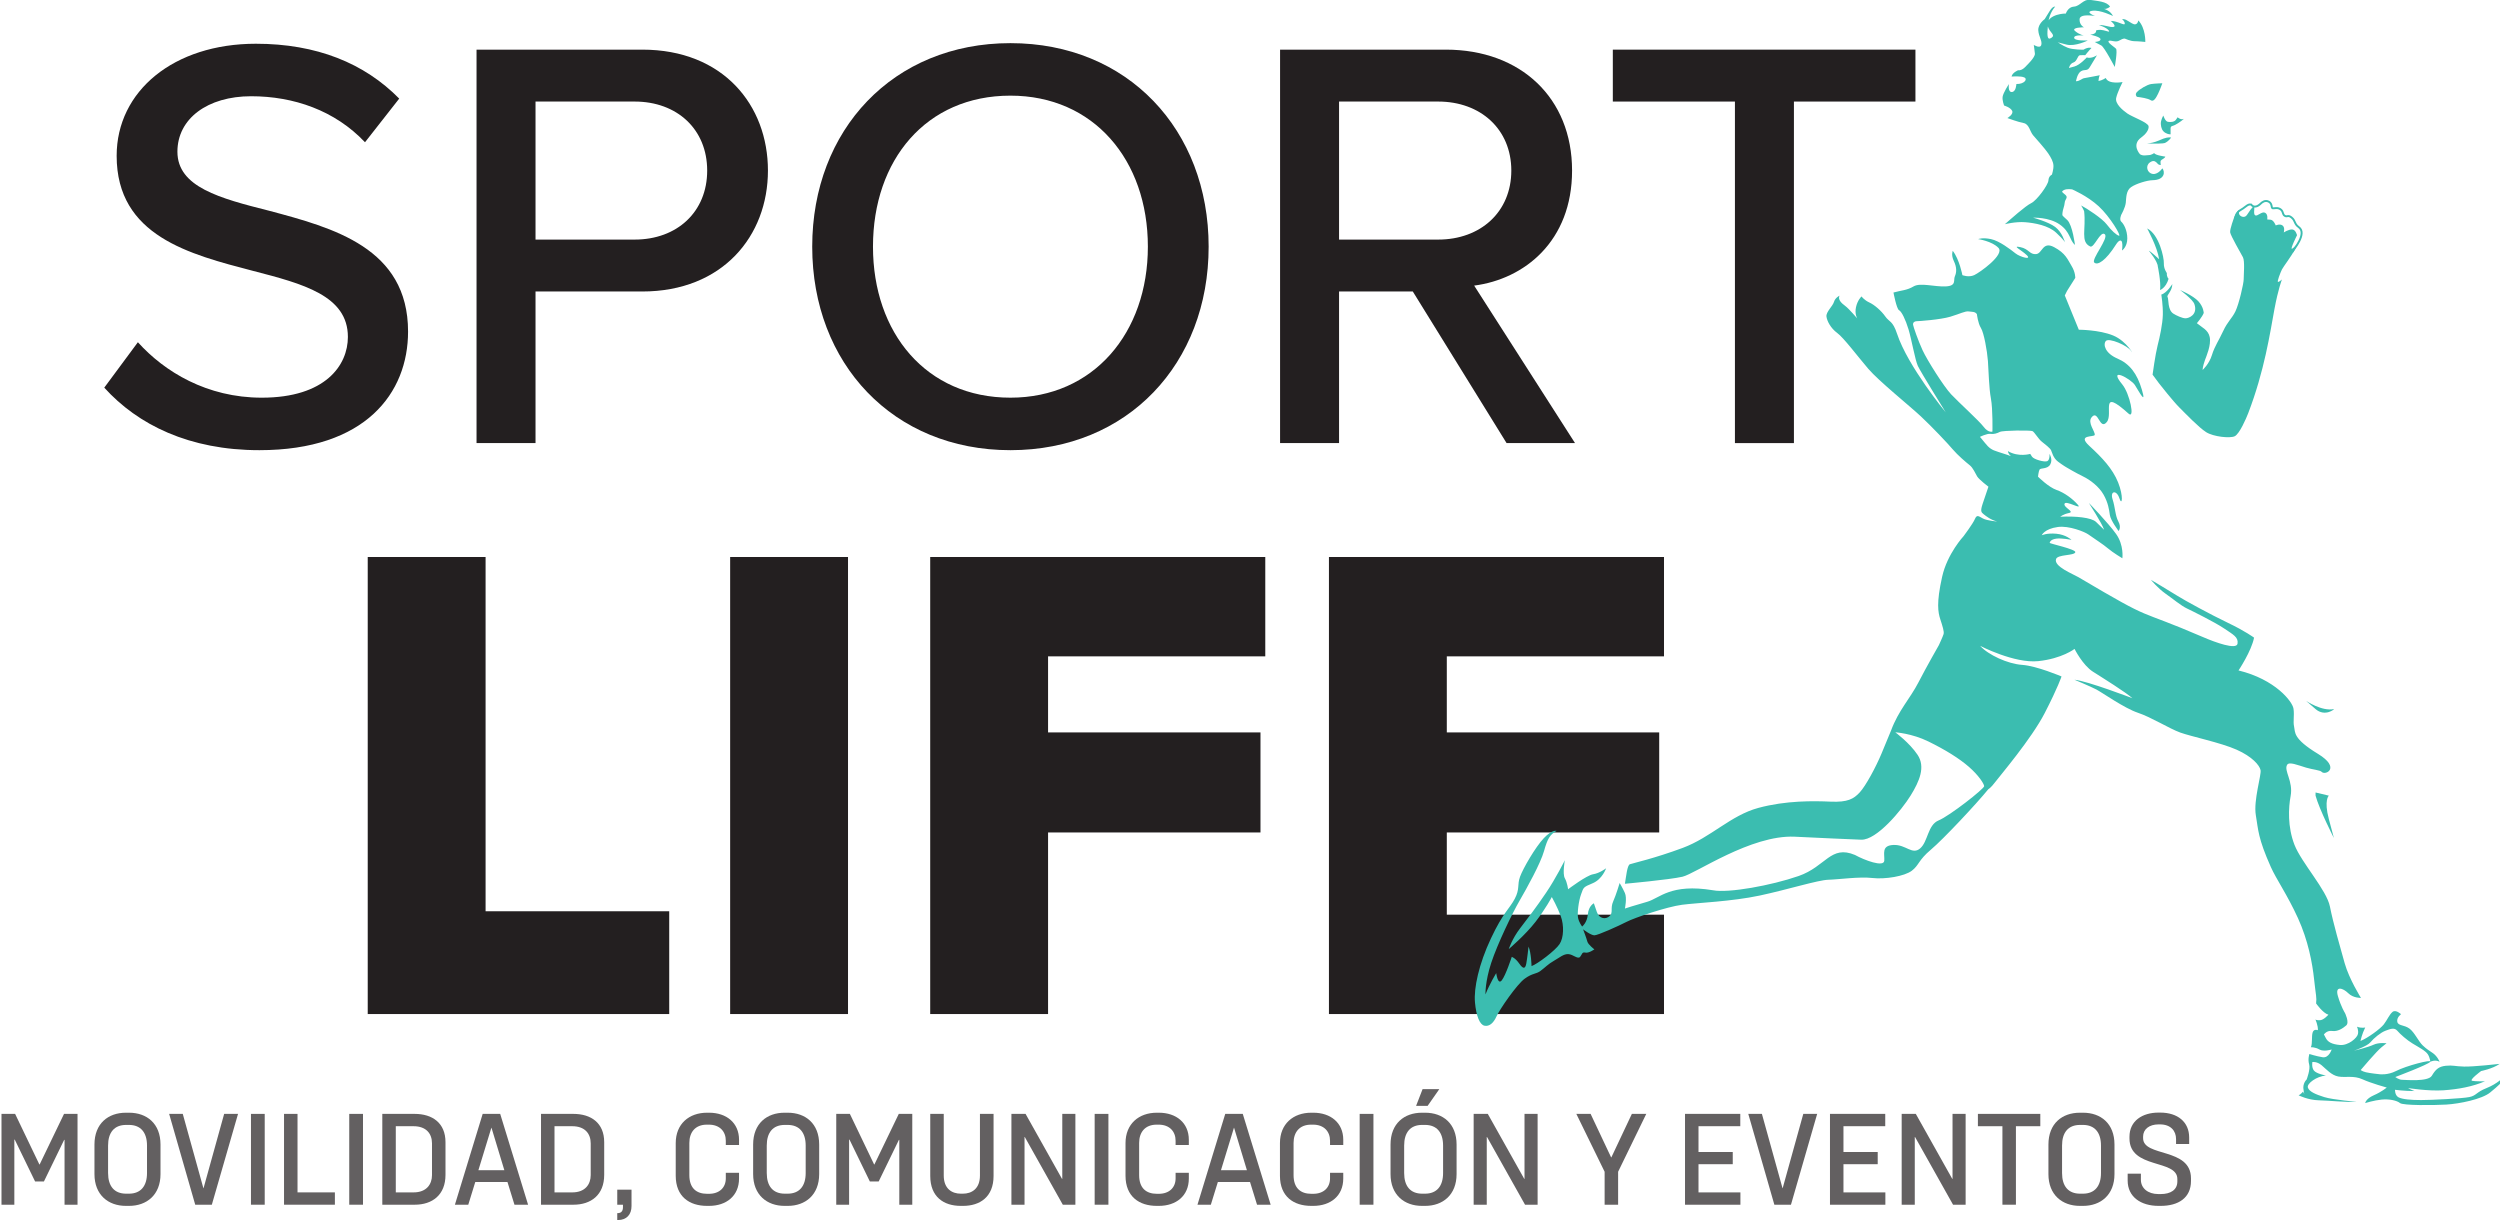
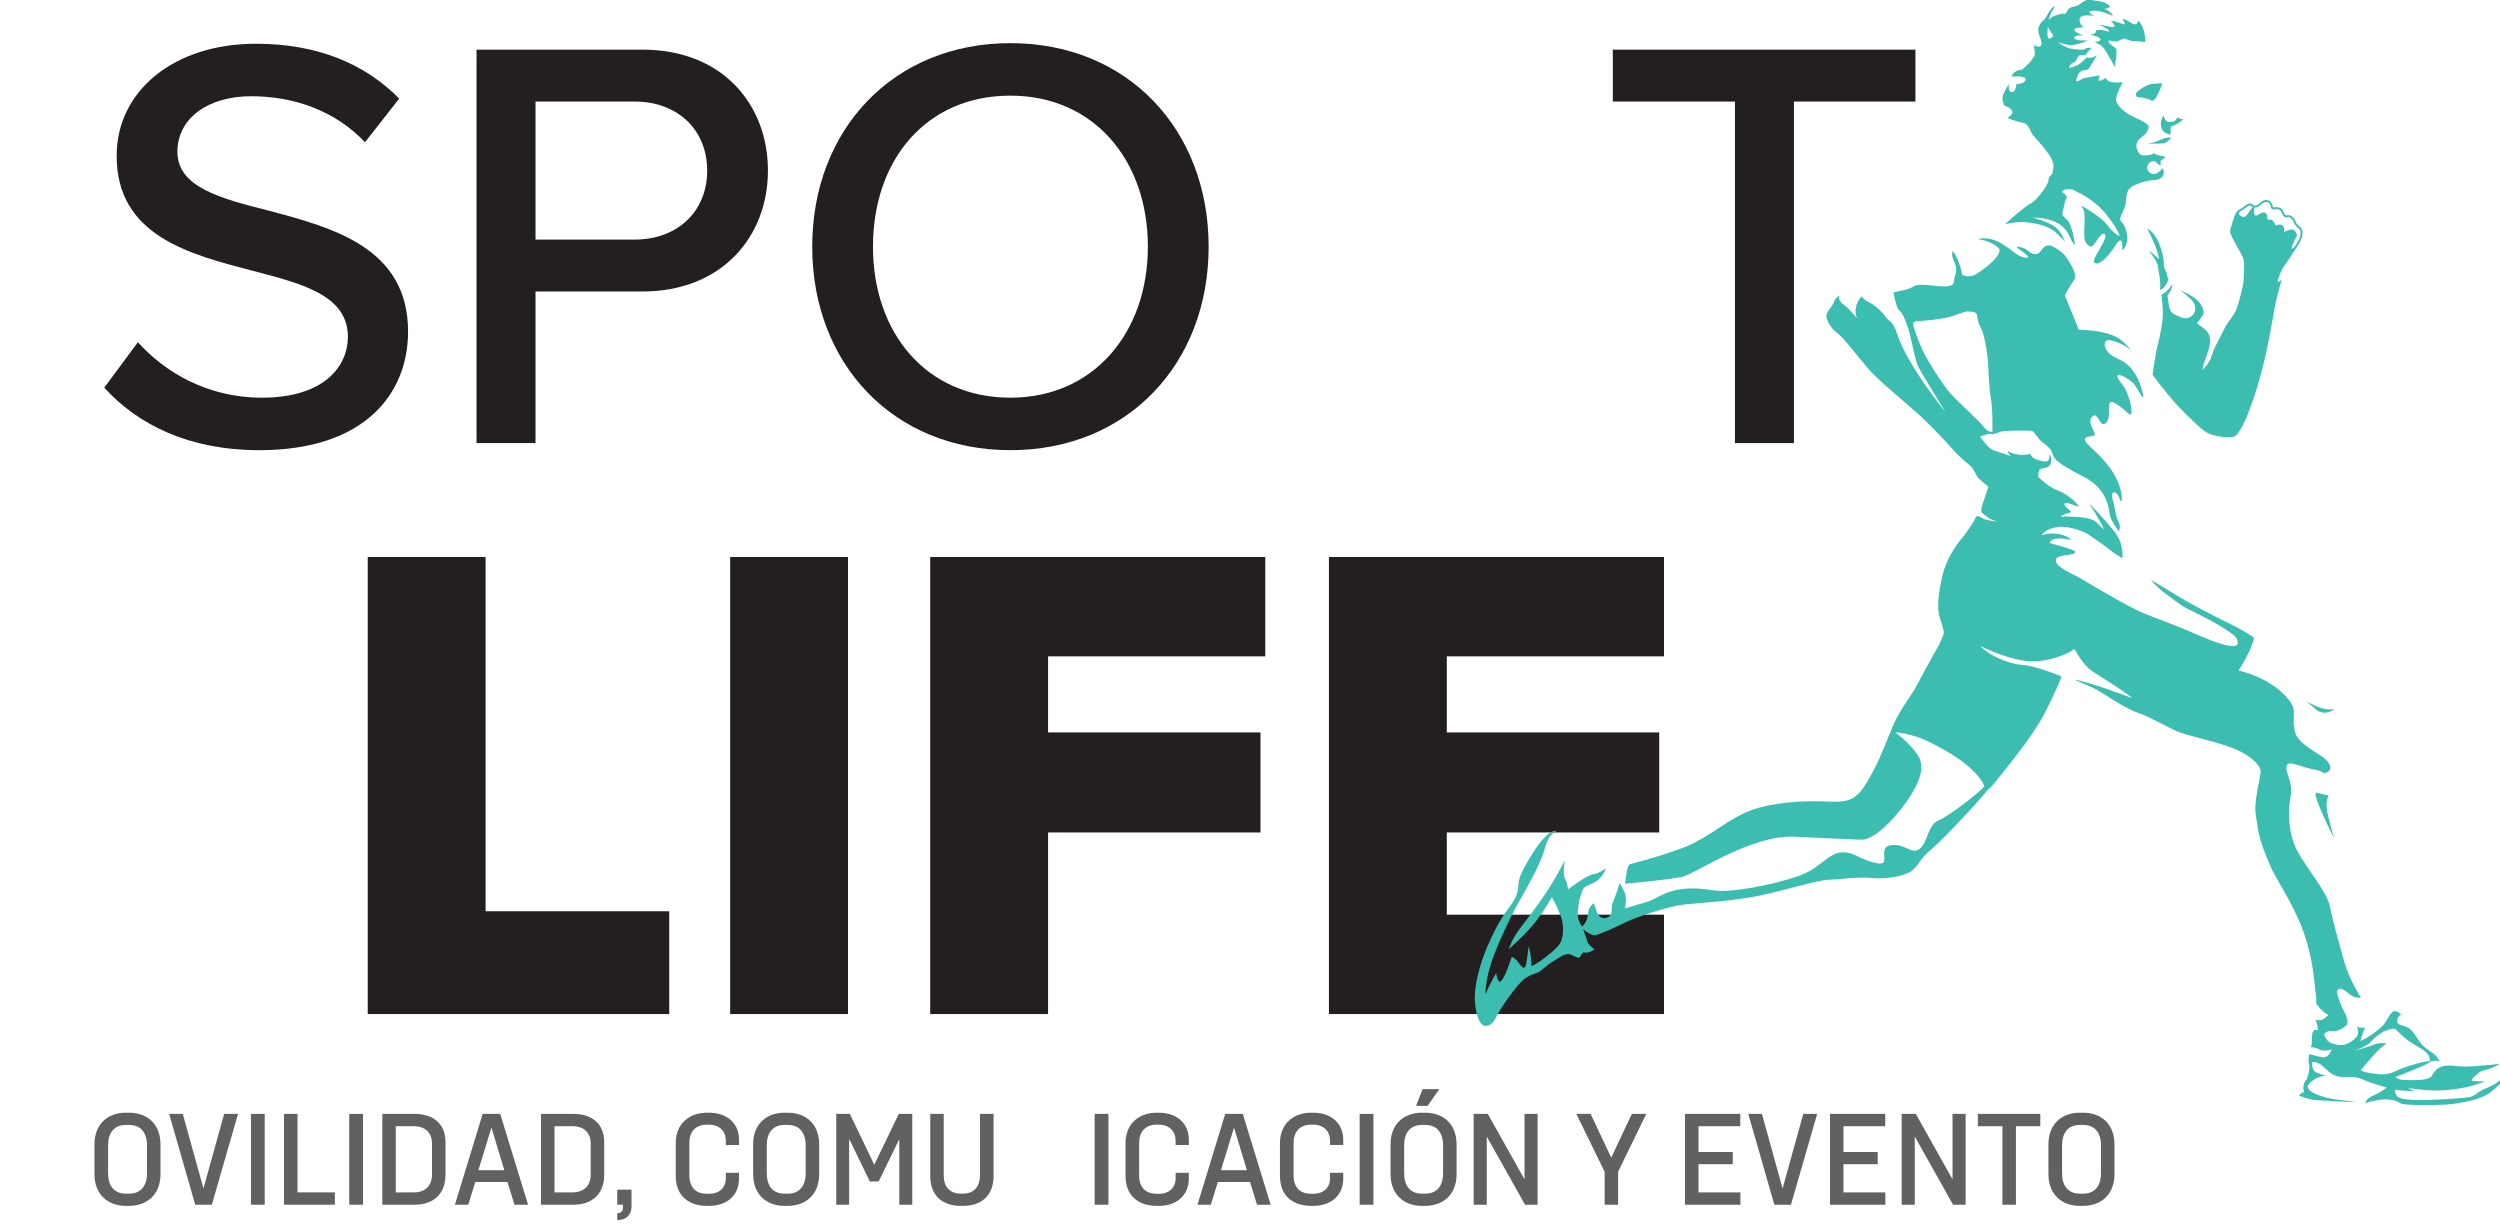
<svg xmlns="http://www.w3.org/2000/svg" version="1.1" id="svg2" xml:space="preserve" width="200" height="98" viewBox="0 0 200 98">
  <defs id="defs6">
    <clipPath clipPathUnits="userSpaceOnUse" id="clipPath18">
      <path d="M 0,595.276 H 841.89 V 0 H 0 Z" id="path16" />
    </clipPath>
  </defs>
  <g id="g10" transform="matrix(1.333,0,0,-1.333,0,793.701)">
    <g id="g12">
      <g id="g14" clip-path="url(#clipPath18)" transform="matrix(0.364,0,0,0.364,-79.966,450.301)">
        <g id="g20" transform="translate(242.421,342.266)">
          <path d="m 0,0 c 4.377,-4.863 11.38,-9.143 20.425,-9.143 10.504,0 14.2,5.349 14.2,10.018 0,6.808 -7.392,8.753 -15.659,10.893 -10.406,2.723 -22.467,5.738 -22.467,18.965 0,10.699 9.435,18.48 22.953,18.48 10.018,0 17.896,-3.21 23.634,-9.045 l -5.641,-7.197 c -4.96,5.252 -11.768,7.586 -18.771,7.586 -7.197,0 -12.157,-3.696 -12.157,-9.143 0,-5.835 7.003,-7.684 15.075,-9.726 10.601,-2.82 22.953,-6.126 22.953,-19.938 0,-10.115 -7.002,-19.549 -24.509,-19.549 -11.574,0 -20.036,4.182 -25.579,10.31 z" style="fill:#231f20;fill-opacity:1;fill-rule:nonzero;stroke:none" id="path22" />
        </g>
        <g id="g24" transform="translate(324.322,381.948)">
          <path d="M 0,0 H -16.34 V -22.759 H 0 c 7.003,0 11.963,4.572 11.963,11.379 C 11.963,-4.571 7.003,0 0,0 M -26.065,-56.313 V 8.559 h 27.33 c 13.324,0 20.715,-9.143 20.715,-19.939 0,-10.796 -7.488,-19.937 -20.715,-19.937 H -16.34 v -24.996 z" style="fill:#231f20;fill-opacity:1;fill-rule:nonzero;stroke:none" id="path26" />
        </g>
        <g id="g28" transform="translate(386.283,382.921)">
          <path d="m 0,0 c -13.908,0 -22.662,-10.602 -22.662,-24.898 0,-14.201 8.754,-24.899 22.662,-24.899 13.714,0 22.661,10.698 22.661,24.899 C 22.661,-10.602 13.714,0 0,0 m 0,8.656 c 19.354,0 32.68,-14.298 32.68,-33.554 0,-19.258 -13.326,-33.555 -32.68,-33.555 -19.354,0 -32.68,14.297 -32.68,33.555 0,19.256 13.326,33.554 32.68,33.554" style="fill:#231f20;fill-opacity:1;fill-rule:nonzero;stroke:none" id="path30" />
        </g>
        <g id="g32" transform="translate(456.806,381.948)">
-           <path d="M 0,0 H -16.34 V -22.759 H 0 c 7.002,0 12.061,4.572 12.061,11.379 C 12.061,-4.571 7.002,0 0,0 M 11.281,-56.313 -4.182,-31.317 H -16.34 v -24.996 h -9.726 V 8.559 h 27.33 c 12.353,0 20.814,-7.976 20.814,-19.939 0,-11.671 -7.879,-17.895 -16.144,-18.965 l 16.63,-25.968 z" style="fill:#231f20;fill-opacity:1;fill-rule:nonzero;stroke:none" id="path34" />
-         </g>
+           </g>
        <g id="g36" transform="translate(505.736,325.634)">
          <path d="m 0,0 v 56.313 h -20.133 v 8.559 H 29.762 V 56.313 H 9.727 V 0 Z" style="fill:#231f20;fill-opacity:1;fill-rule:nonzero;stroke:none" id="path38" />
        </g>
        <g id="g40" transform="translate(280.316,231.499)">
          <path d="M 0,0 V 75.356 H 19.432 V 16.947 H 49.71 V 0 Z" style="fill:#231f20;fill-opacity:1;fill-rule:nonzero;stroke:none" id="path42" />
        </g>
        <path d="m 340.072,306.855 h 19.432 v -75.356 h -19.432 z" style="fill:#231f20;fill-opacity:1;fill-rule:nonzero;stroke:none" id="path44" />
        <g id="g46" transform="translate(373.056,231.499)">
          <path d="M 0,0 V 75.356 H 55.246 V 58.975 H 19.432 V 46.434 H 54.455 V 29.939 H 19.432 V 0 Z" style="fill:#231f20;fill-opacity:1;fill-rule:nonzero;stroke:none" id="path48" />
        </g>
        <g id="g50" transform="translate(438.798,231.499)">
          <path d="M 0,0 V 75.356 H 55.244 V 58.975 H 19.432 V 46.434 H 54.453 V 29.939 H 19.432 V 16.383 H 55.244 V 0 Z" style="fill:#231f20;fill-opacity:1;fill-rule:nonzero;stroke:none" id="path52" />
        </g>
        <g id="g54" transform="translate(222.179,215.038)">
-           <path d="M 0,0 4.001,-8.344 H 4.043 L 8.065,0 H 10.29 V -14.975 H 8.15 V -4.279 H 8.087 L 4.749,-11.146 H 3.295 l -3.359,6.91 H -0.128 V -14.975 H -2.246 V 0 Z" style="fill:#636061;fill-opacity:1;fill-rule:nonzero;stroke:none" id="path56" />
-         </g>
+           </g>
        <g id="g58" transform="translate(243.925,205.282)">
          <path d="m 0,0 v 4.535 c 0,2.141 -1.027,3.402 -2.974,3.402 h -0.47 c -1.969,0 -2.974,-1.261 -2.974,-3.402 V 0 c 0,-2.139 1.005,-3.4 2.974,-3.4 h 0.47 C -1.027,-3.4 0,-2.139 0,0 m -8.664,-0.17 v 4.877 c 0,3.465 2.268,5.242 5.177,5.242 h 0.535 c 2.909,0 5.177,-1.777 5.177,-5.242 V -0.17 c 0,-3.445 -2.289,-5.242 -5.177,-5.242 h -0.535 c -2.888,0 -5.177,1.797 -5.177,5.242" style="fill:#636061;fill-opacity:1;fill-rule:nonzero;stroke:none" id="path60" />
        </g>
        <g id="g62" transform="translate(249.821,215.038)">
          <path d="M 0,0 3.401,-12.258 H 3.423 L 6.824,0 H 9.113 L 4.792,-14.975 H 2.054 L -2.246,0 Z" style="fill:#636061;fill-opacity:1;fill-rule:nonzero;stroke:none" id="path64" />
        </g>
        <path d="m 263.332,200.063 h -2.268 v 14.975 h 2.268 z" style="fill:#636061;fill-opacity:1;fill-rule:nonzero;stroke:none" id="path66" />
        <g id="g68" transform="translate(268.741,215.038)">
          <path d="m 0,0 v -12.943 h 6.161 v -2.032 H -2.225 V 0 Z" style="fill:#636061;fill-opacity:1;fill-rule:nonzero;stroke:none" id="path70" />
        </g>
        <path d="m 279.537,200.063 h -2.268 v 14.975 h 2.268 z" style="fill:#636061;fill-opacity:1;fill-rule:nonzero;stroke:none" id="path72" />
        <g id="g74" transform="translate(290.913,204.94)">
          <path d="m 0,0 v 5.242 c 0,1.604 -0.963,2.822 -3.038,2.822 h -2.931 v -10.91 h 2.931 C -0.898,-2.846 0,-1.498 0,0 m -2.866,10.098 c 2.93,0 5.091,-1.498 5.091,-4.664 V 0.043 c 0,-3.316 -2.182,-4.92 -5.07,-4.92 h -5.348 v 14.975 z" style="fill:#636061;fill-opacity:1;fill-rule:nonzero;stroke:none" id="path76" />
        </g>
        <g id="g78" transform="translate(300.723,212.749)">
          <path d="M 0,0 H -0.021 L -2.16,-6.996 H 2.118 Z M 1.434,2.289 6.033,-12.686 H 3.787 l -1.155,3.745 h -5.306 l -1.155,-3.745 h -2.203 l 4.578,14.975 z" style="fill:#636061;fill-opacity:1;fill-rule:nonzero;stroke:none" id="path80" />
        </g>
        <g id="g82" transform="translate(317.08,204.94)">
          <path d="m 0,0 v 5.242 c 0,1.604 -0.963,2.822 -3.038,2.822 h -2.931 v -10.91 h 2.931 C -0.898,-2.846 0,-1.498 0,0 m -2.866,10.098 c 2.93,0 5.091,-1.498 5.091,-4.664 V 0.043 c 0,-3.316 -2.182,-4.92 -5.07,-4.92 h -5.348 v 14.975 z" style="fill:#636061;fill-opacity:1;fill-rule:nonzero;stroke:none" id="path84" />
        </g>
        <g id="g86" transform="translate(321.521,198.673)">
          <path d="m 0,0 c 0.663,0 0.877,0.428 0.877,0.984 v 0.407 h -0.941 v 2.48 H 2.289 V 1.176 c 0,-1.412 -0.813,-2.311 -2.225,-2.311 H -0.064 V 0 Z" style="fill:#636061;fill-opacity:1;fill-rule:nonzero;stroke:none" id="path88" />
        </g>
        <g id="g90" transform="translate(331.098,204.833)">
          <path d="m 0,0 v 5.391 c 0,3.168 2.203,5.007 5.155,5.007 h 0.343 c 2.845,0 4.941,-1.648 4.941,-4.472 V 5.07 H 8.257 V 5.777 C 8.257,7.295 7.273,8.43 5.455,8.43 H 5.134 C 3.229,8.43 2.246,7.189 2.246,5.412 V 0.107 c 0,-2.117 1.134,-3.08 2.931,-3.08 h 0.3 c 1.732,0 2.78,1.028 2.78,2.545 v 0.92 h 2.182 v -0.941 c 0,-2.887 -2.118,-4.514 -4.941,-4.514 H 5.155 C 2.268,-4.963 0,-3.443 0,0" style="fill:#636061;fill-opacity:1;fill-rule:nonzero;stroke:none" id="path92" />
        </g>
        <g id="g94" transform="translate(352.525,205.282)">
          <path d="m 0,0 v 4.535 c 0,2.141 -1.027,3.402 -2.974,3.402 h -0.47 c -1.969,0 -2.974,-1.261 -2.974,-3.402 V 0 c 0,-2.139 1.005,-3.4 2.974,-3.4 h 0.47 C -1.027,-3.4 0,-2.139 0,0 m -8.664,-0.17 v 4.877 c 0,3.465 2.268,5.242 5.177,5.242 h 0.535 c 2.909,0 5.177,-1.777 5.177,-5.242 V -0.17 c 0,-3.445 -2.289,-5.242 -5.177,-5.242 h -0.535 c -2.888,0 -5.177,1.797 -5.177,5.242" style="fill:#636061;fill-opacity:1;fill-rule:nonzero;stroke:none" id="path96" />
        </g>
        <g id="g98" transform="translate(359.81,215.038)">
          <path d="M 0,0 4.001,-8.344 H 4.043 L 8.065,0 H 10.29 V -14.975 H 8.15 V -4.279 H 8.087 L 4.749,-11.146 H 3.295 l -3.359,6.91 H -0.128 V -14.975 H -2.246 V 0 Z" style="fill:#636061;fill-opacity:1;fill-rule:nonzero;stroke:none" id="path100" />
        </g>
        <g id="g102" transform="translate(373.063,204.811)">
          <path d="M 0,0 V 10.227 H 2.225 V 0.064 c 0,-2.181 1.347,-2.994 2.824,-2.994 h 0.32 c 1.477,0 2.824,0.813 2.824,2.994 v 10.163 h 2.246 V 0 c 0,-3.486 -2.267,-4.941 -5.027,-4.941 H 5.027 C 2.225,-4.941 0,-3.465 0,0" style="fill:#636061;fill-opacity:1;fill-rule:nonzero;stroke:none" id="path104" />
        </g>
        <g id="g106" transform="translate(388.778,215.038)">
-           <path d="M 0,0 6.011,-10.719 H 6.054 V 0 H 8.215 V -14.975 H 6.14 L -0.129,-3.809 H -0.171 V -14.975 H -2.332 V 0 Z" style="fill:#636061;fill-opacity:1;fill-rule:nonzero;stroke:none" id="path108" />
-         </g>
+           </g>
        <path d="m 402.438,200.063 h -2.268 v 14.975 h 2.268 z" style="fill:#636061;fill-opacity:1;fill-rule:nonzero;stroke:none" id="path110" />
        <g id="g112" transform="translate(405.258,204.833)">
          <path d="m 0,0 v 5.391 c 0,3.168 2.203,5.007 5.155,5.007 h 0.343 c 2.845,0 4.941,-1.648 4.941,-4.472 V 5.07 H 8.257 V 5.777 C 8.257,7.295 7.273,8.43 5.455,8.43 H 5.134 C 3.229,8.43 2.246,7.189 2.246,5.412 V 0.107 c 0,-2.117 1.134,-3.08 2.931,-3.08 h 0.3 c 1.732,0 2.78,1.028 2.78,2.545 v 0.92 h 2.182 v -0.941 c 0,-2.887 -2.118,-4.514 -4.941,-4.514 H 5.155 C 2.268,-4.963 0,-3.443 0,0" style="fill:#636061;fill-opacity:1;fill-rule:nonzero;stroke:none" id="path114" />
        </g>
        <g id="g116" transform="translate(423.156,212.749)">
          <path d="M 0,0 H -0.021 L -2.16,-6.996 H 2.117 Z M 1.434,2.289 6.033,-12.686 H 3.787 l -1.156,3.745 h -5.305 l -1.156,-3.745 h -2.203 l 4.578,14.975 z" style="fill:#636061;fill-opacity:1;fill-rule:nonzero;stroke:none" id="path118" />
        </g>
        <g id="g120" transform="translate(430.72,204.833)">
          <path d="m 0,0 v 5.391 c 0,3.168 2.203,5.007 5.156,5.007 h 0.342 c 2.846,0 4.941,-1.648 4.941,-4.472 V 5.07 H 8.258 V 5.777 C 8.258,7.295 7.273,8.43 5.455,8.43 H 5.135 C 3.23,8.43 2.246,7.189 2.246,5.412 V 0.107 c 0,-2.117 1.133,-3.08 2.93,-3.08 h 0.301 c 1.732,0 2.781,1.028 2.781,2.545 v 0.92 h 2.181 v -0.941 c 0,-2.887 -2.117,-4.514 -4.941,-4.514 H 5.156 C 2.268,-4.963 0,-3.443 0,0" style="fill:#636061;fill-opacity:1;fill-rule:nonzero;stroke:none" id="path122" />
        </g>
        <path d="m 446.134,200.063 h -2.27 v 14.975 h 2.27 z" style="fill:#636061;fill-opacity:1;fill-rule:nonzero;stroke:none" id="path124" />
        <g id="g126" transform="translate(456.998,219.124)">
          <path d="M 0,0 -1.926,-2.76 H -3.83 L -2.76,0 Z m 0.619,-13.842 v 4.535 c 0,2.141 -1.025,3.403 -2.973,3.403 h -0.47 c -1.969,0 -2.975,-1.262 -2.975,-3.403 v -4.535 c 0,-2.138 1.006,-3.4 2.975,-3.4 h 0.47 c 1.948,0 2.973,1.262 2.973,3.4 m -8.664,-0.17 v 4.877 c 0,3.465 2.268,5.242 5.178,5.242 h 0.535 c 2.908,0 5.176,-1.777 5.176,-5.242 v -4.877 c 0,-3.445 -2.289,-5.242 -5.176,-5.242 h -0.535 c -2.889,0 -5.178,1.797 -5.178,5.242" style="fill:#636061;fill-opacity:1;fill-rule:nonzero;stroke:none" id="path128" />
        </g>
        <g id="g130" transform="translate(464.988,215.038)">
          <path d="M 0,0 6.012,-10.719 H 6.055 V 0 h 2.16 V -14.975 H 6.141 L -0.127,-3.809 H -0.17 V -14.975 H -2.33 V 0 Z" style="fill:#636061;fill-opacity:1;fill-rule:nonzero;stroke:none" id="path132" />
        </g>
        <g id="g134" transform="translate(479.587,215.038)">
          <path d="m 0,0 h 2.354 l 3.38,-7.166 H 5.777 L 9.156,0 h 2.375 L 6.889,-9.541 v -5.434 H 4.664 v 5.434 z" style="fill:#636061;fill-opacity:1;fill-rule:nonzero;stroke:none" id="path136" />
        </g>
        <g id="g138" transform="translate(506.619,215.038)">
          <path d="m 0,0 v -2.033 h -6.889 v -4.256 h 5.647 v -2.012 h -5.647 v -4.642 h 6.91 v -2.032 H -9.113 V 0 Z" style="fill:#636061;fill-opacity:1;fill-rule:nonzero;stroke:none" id="path140" />
        </g>
        <g id="g142" transform="translate(510.183,215.038)">
          <path d="M 0,0 3.4,-12.258 H 3.422 L 6.824,0 H 9.113 L 4.791,-14.975 H 2.053 L -2.246,0 Z" style="fill:#636061;fill-opacity:1;fill-rule:nonzero;stroke:none" id="path144" />
        </g>
        <g id="g146" transform="translate(530.519,215.038)">
          <path d="m 0,0 v -2.033 h -6.889 v -4.256 h 5.647 v -2.012 h -5.647 v -4.642 h 6.91 v -2.032 H -9.113 V 0 Z" style="fill:#636061;fill-opacity:1;fill-rule:nonzero;stroke:none" id="path148" />
        </g>
        <g id="g150" transform="translate(535.558,215.038)">
          <path d="M 0,0 6.012,-10.719 H 6.055 V 0 h 2.16 V -14.975 H 6.141 L -0.127,-3.809 H -0.17 V -14.975 H -2.33 V 0 Z" style="fill:#636061;fill-opacity:1;fill-rule:nonzero;stroke:none" id="path152" />
        </g>
        <g id="g154" transform="translate(545.796,213.005)">
          <path d="M 0,0 V 2.033 H 10.289 V 0 H 6.268 V -12.941 H 4.043 V 0 Z" style="fill:#636061;fill-opacity:1;fill-rule:nonzero;stroke:none" id="path156" />
        </g>
        <g id="g158" transform="translate(566.089,205.282)">
          <path d="m 0,0 v 4.535 c 0,2.141 -1.025,3.402 -2.973,3.402 h -0.47 c -1.969,0 -2.975,-1.261 -2.975,-3.402 V 0 c 0,-2.139 1.006,-3.4 2.975,-3.4 h 0.47 C -1.025,-3.4 0,-2.139 0,0 m -8.664,-0.17 v 4.877 c 0,3.465 2.268,5.242 5.178,5.242 h 0.535 c 2.908,0 5.176,-1.777 5.176,-5.242 V -0.17 c 0,-3.445 -2.289,-5.242 -5.176,-5.242 h -0.535 c -2.889,0 -5.178,1.797 -5.178,5.242" style="fill:#636061;fill-opacity:1;fill-rule:nonzero;stroke:none" id="path160" />
        </g>
        <g id="g162" transform="translate(570.488,204.042)">
-           <path d="M 0,0 V 1.135 H 2.182 V 0.129 c 0,-1.369 1.134,-2.354 2.888,-2.354 h 0.364 c 1.668,0 2.759,0.705 2.759,2.075 v 0.406 c 0,3.316 -7.894,1.584 -7.894,6.697 V 7.23 c 0,2.61 2.119,3.979 4.793,3.979 h 0.277 c 2.867,0 4.772,-1.539 4.772,-4.107 V 6.033 H 7.979 v 0.813 c 0,1.347 -0.877,2.418 -2.653,2.418 H 5.092 C 3.551,9.264 2.545,8.451 2.545,7.252 V 6.996 c 0,-3.166 7.894,-1.498 7.894,-6.633 v -0.427 c 0,-2.803 -2.095,-4.108 -4.984,-4.108 H 5.092 C 2.16,-4.172 0,-2.674 0,0" style="fill:#636061;fill-opacity:1;fill-rule:nonzero;stroke:none" id="path164" />
-         </g>
+           </g>
        <g id="g166" transform="translate(574.306,382.158)">
          <path d="m 0,0 c -0.495,0.33 -1.625,0.483 -2.285,0.566 0,0 -0.413,0.352 0,0.8 0.413,0.448 1.665,1.208 2.325,1.309 0.606,0.093 1.858,0.132 1.858,0.132 0,0 -0.411,-1.149 -0.7,-1.727 C 0.909,0.502 0.495,-0.33 0,0" style="fill:#3bbdb0;fill-opacity:1;fill-rule:nonzero;stroke:none" id="path168" />
        </g>
        <g id="g170" transform="translate(578.295,378.091)">
          <path d="m 0,0 c -0.455,-0.212 -0.729,-0.144 -0.729,-0.598 v -0.949 c 0,0 -0.371,-0.041 -0.867,0.248 -0.495,0.289 -0.701,0.784 -0.743,1.445 -0.041,0.66 0.413,1.403 0.413,1.403 0,0 0.289,-0.949 0.743,-1.032 0.454,-0.082 1.039,-0.029 1.298,0.293 0.184,0.228 0.311,0.454 0.311,0.454 0,0 0.516,-0.463 0.948,-0.273 C 1.714,1.141 0.61,0.285 0,0" style="fill:#3bbdb0;fill-opacity:1;fill-rule:nonzero;stroke:none" id="path172" />
        </g>
        <g id="g174" transform="translate(571.582,391.9)">
          <path d="m 0,0 c -0.619,0 -1.527,0.413 -1.527,0.413 0,0 -0.247,0.124 -0.909,-0.289 -0.66,-0.413 -1.444,0.124 -1.774,-0.083 -0.33,-0.206 0.9,-0.983 1.189,-1.272 0.289,-0.29 -0.202,-3.024 -0.202,-3.024 0,0 -1.73,3.305 -2.225,3.553 -0.496,0.248 -1.073,0.578 -1.073,0.578 0,0 0.99,0.041 0.949,0.454 -0.041,0.413 -1.693,0.743 -1.693,0.743 1.156,0.124 0.95,0.684 0.95,0.684 0.99,0.436 2.517,-0.56 2.105,0 -0.413,0.559 -1.61,0.885 -1.61,0.885 0.949,0.082 1.816,-0.413 2.394,-0.289 0.578,0.124 -0.454,0.99 -0.454,0.99 1.155,0 2.312,-0.866 2.312,-0.454 0,0.413 -0.454,0.743 -0.454,0.743 0.578,0.042 0.743,-0.165 1.651,-0.701 C 0.537,2.394 0.66,3.426 0.66,3.426 1.898,2.146 1.816,-0.124 1.816,-0.124 1.816,-0.124 0.619,0 0,0" style="fill:#3bbdb0;fill-opacity:1;fill-rule:nonzero;stroke:none" id="path176" />
        </g>
        <g id="g178" transform="translate(541.38,333.68)">
          <path d="m 0,0 c -1.238,1.321 -3.963,5.655 -4.706,7.265 -0.742,1.61 -1.527,3.88 -1.568,4.21 -0.041,0.33 0.207,0.578 0.578,0.578 0.371,0 3.921,0.248 5.572,0.743 1.651,0.496 2.436,0.949 3.014,0.867 0.578,-0.083 1.073,0 1.362,-0.455 0,0 0.165,-1.485 0.66,-2.27 C 5.407,10.154 5.944,7.182 6.068,5.49 6.191,3.797 6.233,1.073 6.563,-0.702 6.894,-2.477 6.811,-6.15 6.811,-6.15 c 0,0 -0.661,-0.248 -1.445,0.784 C 4.582,-4.334 1.238,-1.321 0,0 m -78.511,-100.223 c 0.207,-2.27 0.784,-3.715 1.569,-3.88 0.785,-0.166 1.486,0.413 1.981,1.527 0.496,1.115 3.344,5.284 4.665,6.233 1.32,0.949 1.817,0.702 2.601,1.28 0.784,0.578 1.238,1.115 2.187,1.651 0.949,0.537 1.61,1.156 2.394,1.114 0.785,-0.041 1.569,-0.908 1.94,-0.454 0.371,0.454 0.289,0.826 0.867,0.702 0.578,-0.124 1.486,0.536 1.486,0.536 0,0 -1.032,0.785 -1.156,1.281 -0.124,0.495 -0.702,2.022 -0.702,2.022 0,0 1.281,-0.991 1.858,-0.991 0.578,0 4.046,1.569 5.325,2.229 1.279,0.66 6.604,2.477 9.122,2.807 2.519,0.33 8.215,0.537 12.838,1.527 4.623,0.992 9.617,2.56 11.309,2.601 1.694,0.041 5.078,0.537 7.224,0.289 2.147,-0.248 5.325,0.289 6.523,1.197 1.197,0.908 1.073,1.734 3.136,3.467 2.065,1.734 7.472,7.513 9.494,9.989 0,0 0.371,0.165 1.115,1.157 0.743,0.99 5.985,7.14 8.173,11.392 2.188,4.252 2.765,6.026 2.765,6.026 0,0 -4.086,1.743 -6.48,1.908 -2.394,0.165 -5.614,1.651 -6.935,3.137 0,0 5.655,-2.93 9.577,-2.518 3.921,0.413 5.985,2.015 5.985,2.015 0,0 1.341,-2.683 3.034,-3.756 1.692,-1.074 5.467,-3.423 6.499,-4.372 0,0 -7.4,2.839 -9.546,3.045 0,0 2.655,-1.11 3.604,-1.605 0.95,-0.495 4.623,-3.096 6.852,-3.839 2.229,-0.743 5.16,-2.6 6.977,-3.261 1.816,-0.66 6.688,-1.666 9.289,-2.822 2.6,-1.155 3.795,-2.585 3.961,-3.369 0.165,-0.784 -1.192,-5.009 -0.779,-7.444 0.413,-2.435 0.338,-3.75 2.471,-8.531 0.919,-2.059 2.699,-4.545 4.472,-8.429 1.674,-3.669 2.375,-7.386 2.663,-10.111 0.289,-2.723 0.454,-2.93 0.331,-3.962 0,0 1.12,-1.604 2.028,-1.852 0,0 -0.743,-0.866 -1.362,-0.908 -0.619,-0.041 -0.784,0.124 -0.784,0.124 0,0 0.454,-0.991 0.412,-1.775 0,0 -0.66,0.289 -0.867,-0.372 -0.207,-0.66 0,-1.816 -0.289,-2.435 0,0 0.703,0.042 1.404,-0.371 0.702,-0.414 2.022,0 2.022,0 0,0 -0.454,-1.445 -1.485,-1.28 -1.032,0.165 -2.189,0.536 -2.189,0.536 0,0 -0.289,-0.867 -0.041,-1.692 0.248,-0.825 -0.413,-2.518 -0.413,-2.518 0,0 -0.742,-0.661 -0.495,-1.775 0.248,-1.114 -0.082,-0.206 -0.082,-0.206 0,0 -0.413,-0.495 -0.743,-0.619 0,0 1.527,-0.784 3.344,-0.826 1.815,-0.041 4.21,-0.33 6.232,-0.247 0,0 -3.921,0.33 -5.366,0.784 -1.444,0.454 -2.477,0.908 -2.683,1.568 -0.207,0.66 1.445,1.858 2.972,1.982 0,0 -1.568,0.289 -1.981,0.825 -0.414,0.537 -0.248,1.404 -0.248,1.404 0,0 0.743,0.123 1.527,-0.537 0.785,-0.66 1.61,-1.651 2.765,-1.857 1.157,-0.206 2.519,0.206 3.963,-0.455 1.446,-0.66 4.004,-1.362 4.004,-1.362 0,0 -0.825,-0.701 -2.146,-1.279 -1.321,-0.578 -1.404,-1.279 -1.404,-1.279 0,0 1.446,0.453 2.725,0.577 1.279,0.124 2.518,-0.165 3.014,-0.577 0.495,-0.414 5.531,-0.372 7.635,-0.248 2.106,0.124 5.904,0.867 7.265,2.022 1.362,1.156 1.9,1.486 2.189,2.518 0,0 -1.033,-1.115 -2.808,-1.816 -1.774,-0.702 -1.65,-1.238 -2.848,-1.486 -1.197,-0.248 -6.315,-0.495 -7.966,-0.495 -1.652,0 -3.096,0.124 -3.715,0.454 -0.619,0.33 -0.578,1.238 -0.578,1.238 0,0 1.527,-0.207 3.219,-0.207 0,0 -0.495,0.165 -1.073,0.496 0,0 3.344,-0.537 5.82,-0.372 2.477,0.165 4.871,0.619 6.853,1.486 0,0 -1.569,-0.041 -2.106,0.082 -0.537,0.124 1.487,1.611 1.487,1.611 0,0 1.846,0.35 3.058,1.179 0,0 -4.302,-0.488 -5.871,-0.446 -1.569,0.041 -1.811,0.257 -3.008,0.134 -1.197,-0.124 -1.692,-0.619 -2.311,-1.651 -0.619,-1.033 -4.417,-0.661 -4.912,-0.661 -0.496,0 -1.115,0.454 -1.115,0.454 0,0 5.49,2.064 5.779,2.518 0.289,0.454 -3.97,-0.661 -5.655,-1.527 -1.35,-0.695 -2.642,-0.537 -2.642,-0.537 0,0 -1.651,0.165 -2.312,0.331 -0.66,0.165 -0.867,0.371 -0.867,0.371 0,0 2.607,3.093 3.432,3.753 l 0.826,0.66 c 0,0 -1.28,0.166 -2.146,-0.247 -0.868,-0.413 -3.226,-0.987 -3.226,-0.987 0,0 2.188,0.743 2.725,1.403 0.536,0.66 1.692,1.609 2.476,1.898 0.784,0.289 1.445,0.578 1.941,0 0.495,-0.578 1.568,-1.527 2.517,-2.105 0.949,-0.577 2.147,-1.196 2.518,-1.775 0.372,-0.578 0.413,-1.238 0.413,-1.238 0,0 0.784,0.412 1.527,0 0,0 -0.33,0.867 -1.073,1.403 -0.743,0.537 -0.949,0.579 -1.692,1.28 -0.744,0.702 -1.363,2.188 -2.23,2.807 -0.866,0.619 -1.857,0.412 -1.98,1.115 -0.124,0.701 0.619,1.238 0.619,1.238 0,0 -0.867,0.825 -1.405,0.371 -0.536,-0.454 -0.866,-1.32 -1.444,-2.063 -0.578,-0.744 -2.682,-2.271 -3.839,-2.725 0,0 0.248,1.156 0.784,2.229 0,0 -0.578,-0.165 -1.362,0.123 0,0 0.289,-0.536 0.165,-1.196 -0.123,-0.661 -1.609,-1.94 -2.972,-1.816 -1.362,0.124 -1.981,0.495 -2.311,1.114 l -0.33,0.619 c 0,0 0.454,0.702 1.362,0.578 0.908,-0.124 1.734,0.413 2.312,0.908 0.578,0.496 -0.207,2.064 -0.207,2.064 0,0 -0.619,0.949 -1.156,2.766 -0.537,1.816 0.868,1.321 1.693,0.495 0.825,-0.826 2.105,-0.784 2.105,-0.784 0,0 -1.949,3.099 -2.692,5.741 -0.742,2.641 -1.89,6.601 -2.427,9.325 -0.536,2.725 -4.689,7.212 -5.846,10.184 -1.155,2.971 -0.991,6.113 -0.635,8.013 0.465,2.487 -1.153,4.194 -0.577,5.166 0.33,0.559 1.687,-0.025 3.13,-0.46 1.075,-0.323 2.32,-0.414 2.566,-0.695 0.578,-0.66 3.252,0.62 -0.619,2.972 -4.165,2.531 -3.715,3.549 -3.921,4.458 -0.206,0.908 0.068,1.805 -0.103,2.984 -0.171,1.179 -2.993,4.817 -9.061,6.304 0,0 2.146,3.219 2.559,5.407 0,0 -1.444,1.073 -4.293,2.435 -2.848,1.362 -7.099,3.674 -8.338,4.458 -1.238,0.784 -4.376,2.642 -4.376,2.642 0,0 1.157,-1.404 2.395,-2.27 1.238,-0.867 2.56,-1.982 3.509,-2.436 0.949,-0.454 4.623,-2.27 6.15,-3.302 1.528,-1.032 2.394,-1.445 2.229,-2.518 -0.165,-1.074 -3.728,0.238 -5.595,1.044 -11.782,5.077 -7.524,2.153 -20.628,9.912 -0.898,0.532 -4.142,1.783 -3.696,3.005 0.283,0.779 3.008,0.523 3.173,1.111 0.14,0.503 -4.289,1.422 -4.232,1.556 0.049,0.112 0.124,0.555 1.112,0.69 0.844,0.115 2.486,-0.192 2.486,-0.192 0,0 -0.92,0.85 -2.486,0.997 -1.566,0.147 -2.414,-0.25 -2.414,-0.25 0,0 0.407,1.049 2.645,1.362 1.844,0.258 4.431,-0.798 5.009,-1.208 1.279,-0.908 2.447,-1.627 3.272,-2.329 0.826,-0.702 2.366,-1.622 2.366,-1.622 0,0 0.289,2.146 -1.032,4.004 -1.321,1.857 -4.495,5.123 -4.495,5.123 0,0 2.184,-3.39 2.514,-4.422 0,0 -0.578,0.537 -1.321,1.28 -0.743,0.743 -3.426,0.991 -5.903,0.867 0,0 0.454,0.413 1.445,0.619 0.991,0.207 -0.981,0.922 -0.743,1.527 0.238,0.606 3.013,-1.114 2.188,-0.165 -0.825,0.95 -2.188,1.981 -3.509,2.435 -1.321,0.455 -3.055,2.188 -3.055,2.188 0,0 0.083,0.826 0.248,1.156 0.165,0.33 1.321,0.041 1.775,0.867 0.454,0.826 -0.123,1.734 -0.123,1.734 0,0 0.082,-0.991 -0.372,-1.197 -0.455,-0.207 -2.229,0.289 -2.518,0.743 l -0.289,0.454 c 0,0 -1.94,-0.578 -3.674,0.454 0,0 -0.041,-0.372 0.495,-0.826 0,0 -0.99,0.372 -2.104,0.702 -1.115,0.33 -1.528,0.661 -2.189,1.486 -0.66,0.825 -0.825,0.99 -0.825,0.99 0,0 1.155,0.579 1.733,0.496 0.579,-0.082 1.074,0.083 1.569,0.33 0.496,0.248 5.036,0.289 5.366,0.124 0.33,-0.165 0.991,-1.321 1.527,-1.734 0.537,-0.412 1.363,-1.073 1.528,-1.403 0.165,-0.33 0.33,-1.28 1.156,-1.899 0.825,-0.619 1.403,-0.949 1.403,-0.949 0,0 1.528,-0.908 2.725,-1.487 1.196,-0.577 2.642,-1.692 3.385,-3.013 0.742,-1.321 0.908,-2.435 1.031,-3.343 0.124,-0.908 1.445,-2.642 1.445,-2.642 0,0 0.495,0.578 -0.042,1.569 -0.536,0.99 -0.502,2.262 -0.956,3.665 -0.454,1.404 0.668,1.577 1.122,0.174 0.453,-1.404 0.71,0.316 -0.207,2.6 -0.917,2.284 -2.641,4.087 -4.747,6.027 -2.104,1.94 0.844,1.391 0.893,1.819 0.067,0.589 -1.233,1.988 -0.521,2.886 1.11,1.401 1.316,-2.223 2.508,-0.773 1.145,1.391 -1.301,5.793 3.589,1.385 1.098,-0.989 0.191,3.321 -1.02,4.795 -2.525,3.075 1.404,0.95 2.064,-0.082 0.66,-1.032 1.94,-3.467 1.156,-0.784 -0.784,2.683 -2.022,4.293 -4.046,5.159 -2.022,0.868 -2.393,2.312 -1.898,2.89 0.495,0.578 3.591,-0.743 4.169,-1.651 0.578,-0.908 -0.66,1.609 -2.972,2.559 -2.311,0.949 -5.655,0.949 -5.655,0.949 l -2.312,5.656 0.371,0.742 1.356,2.147 c 0,0 0.048,0.899 -0.613,1.976 -0.66,1.079 -0.97,2.082 -2.889,3.101 -1.918,1.019 -1.899,-1.073 -2.972,-1.156 -1.073,-0.082 -1.155,0.867 -2.6,1.156 -1.445,0.289 0.165,-0.454 1.073,-1.321 0.908,-0.867 -1.073,-0.33 -1.858,0.289 -0.784,0.619 -2.641,2.064 -4.045,2.353 -1.403,0.289 -2.105,0 -2.105,0 0,0 2.271,-0.33 3.344,-1.445 1.073,-1.114 -3.096,-4.086 -4.004,-4.499 -0.908,-0.413 -1.941,0 -1.941,0 0,0 -0.487,2.601 -1.585,4.004 0,0 -0.313,-0.66 0.182,-1.693 0.495,-1.031 0.454,-1.853 0.165,-2.495 -0.289,-0.642 0.33,-1.591 -1.527,-1.673 -1.858,-0.083 -4.169,0.66 -5.283,0 -1.115,-0.661 -1.994,-0.636 -3.315,-1.007 0,0 0.508,-2.708 0.92,-2.915 0.413,-0.206 1.073,-1.527 1.568,-3.178 0.497,-1.651 1.076,-5.017 1.53,-6.007 0.454,-0.991 4.596,-7.654 4.596,-7.654 0,0 -6.247,7.573 -8.024,12.959 -0.719,2.178 -1.279,1.904 -1.94,2.85 -0.661,0.948 -1.816,1.938 -2.642,2.31 -0.825,0.372 -1.279,0.991 -1.279,0.991 0,0 -0.661,-0.619 -0.909,-1.776 -0.248,-1.156 0.207,-1.857 0.207,-1.857 0,0 -1.363,1.61 -1.982,2.064 -0.619,0.454 -1.238,1.032 -0.949,1.692 0,0 -0.701,-0.33 -0.908,-1.032 -0.206,-0.701 -1.321,-1.646 -1.239,-2.392 0.083,-0.745 0.703,-1.942 1.776,-2.726 1.073,-0.784 3.385,-3.88 5.118,-5.903 1.733,-2.022 6.81,-6.109 8.669,-7.843 1.857,-1.733 4.466,-4.499 5.266,-5.449 0.801,-0.949 2.205,-2.146 2.783,-2.6 0.578,-0.454 0.908,-1.321 1.238,-1.858 0.33,-0.536 1.857,-1.692 1.857,-1.692 0,0 -0.536,-1.568 -0.949,-2.807 -0.413,-1.238 -0.248,-1.403 0.165,-1.733 0.413,-0.331 1.197,-0.95 2.229,-1.197 0,0 -1.651,0.123 -2.353,0.495 -0.701,0.371 -0.99,0.702 -1.32,-0.083 -0.331,-0.784 -1.865,-2.826 -1.865,-2.826 0,0 -2.69,-2.882 -3.542,-6.708 -0.968,-4.339 -0.672,-5.842 -0.3,-6.997 0.371,-1.156 0.665,-2.038 0.541,-2.451 -0.124,-0.412 -0.778,-1.821 -0.778,-1.821 0,0 -2.012,-3.51 -3.374,-6.152 -1.363,-2.641 -3.272,-4.581 -4.51,-7.925 0,0 -0.619,-1.527 -1.57,-3.797 -0.949,-2.27 -2.6,-5.325 -3.59,-6.398 -0.991,-1.073 -1.982,-1.651 -4.788,-1.527 -2.807,0.124 -7.348,0.206 -11.93,-1.032 -4.582,-1.239 -7.813,-4.864 -12.477,-6.597 -4.664,-1.733 -8.245,-2.525 -8.698,-2.691 -0.454,-0.165 -0.62,-2.022 -0.826,-3.219 0,0 7.349,0.665 9.495,1.16 2.146,0.495 11.282,6.927 18.491,6.6 4.672,-0.211 8.421,-0.413 10.981,-0.496 2.558,-0.082 6.645,4.871 8.131,7.265 1.486,2.395 2.477,4.747 1.156,6.729 -1.322,1.981 -3.674,3.714 -3.674,3.714 0,0 2.725,-0.165 5.49,-1.527 2.766,-1.362 5.036,-2.766 6.646,-4.169 1.61,-1.403 2.476,-2.766 2.518,-3.178 0.041,-0.413 -5.697,-4.912 -7.512,-5.655 -1.817,-0.743 -1.735,-3.509 -3.055,-4.623 -1.321,-1.115 -2.312,0.66 -4.376,0.577 -2.064,-0.082 -1.444,-1.485 -1.527,-2.6 -0.083,-1.115 -3.261,0.083 -4.83,0.95 -4.019,1.697 -4.788,-1.9 -9.287,-3.468 -4.5,-1.568 -11.599,-2.848 -14.117,-2.352 -7.023,1.159 -8.793,-1.322 -10.856,-1.9 -2.064,-0.577 -3.674,-1.114 -3.674,-1.114 0,0 0.372,1.733 0,2.559 -0.371,0.826 -0.867,1.652 -0.867,1.652 0,0 -0.577,-1.941 -1.073,-3.055 -0.496,-1.115 0.041,-1.816 -0.578,-2.394 -0.619,-0.579 -1.692,-0.496 -2.105,0.66 -0.413,1.156 -0.495,1.445 -0.495,1.445 0,0 -0.867,-0.413 -0.992,-1.816 -0.123,-1.404 -0.949,-2.023 -0.949,-2.023 0,0 -0.495,0.66 -0.66,1.403 -0.165,0.744 0.082,2.807 0.495,3.922 0.413,1.115 0.289,1.156 1.899,1.816 1.61,0.661 2.229,2.476 2.229,2.476 0,0 -1.073,-0.825 -2.146,-0.99 -1.074,-0.165 -4.128,-2.476 -4.128,-2.476 0,0 -0.124,1.073 -0.536,1.816 -0.413,0.742 0,2.972 0,2.972 0,0 -1.446,-2.931 -3.096,-5.367 -1.651,-2.435 -2.89,-4.044 -4.252,-5.82 -1.362,-1.774 -1.898,-3.467 -1.898,-3.467 0,0 2.723,2.312 4.416,4.499 1.692,2.188 2.683,4.087 2.683,4.087 0,0 0.949,-1.692 1.485,-3.178 0.538,-1.487 0.497,-3.509 -0.206,-4.582 -0.702,-1.074 -3.673,-3.302 -4.623,-3.633 0,0 -0.041,2.146 -0.495,3.219 0,0 -0.207,-1.939 -0.372,-2.806 -0.165,-0.867 -0.495,-0.949 -1.155,0 -0.661,0.949 -1.238,1.114 -1.238,1.114 0,0 -0.992,-3.054 -1.652,-3.88 -0.66,-0.825 -0.908,1.197 -0.908,1.197 0,0 -1.073,-1.733 -1.774,-3.508 0,0 -0.083,2.063 0.949,5.201 1.031,3.137 3.467,8.173 4.664,10.237 1.197,2.064 3.468,6.151 4.045,8.214 0.578,2.063 0.991,2.725 2.064,3.302 0,0 -0.702,0.289 -2.105,-1.197 -1.403,-1.486 -3.426,-4.995 -3.921,-6.357 -0.496,-1.362 0,-1.981 -0.867,-3.632 -0.867,-1.651 -1.899,-2.229 -3.922,-6.522 -2.023,-4.293 -2.848,-8.255 -2.642,-10.526" style="fill:#3bbdb0;fill-opacity:1;fill-rule:nonzero;stroke:none" id="path180" />
        </g>
        <g id="g182" transform="translate(576.455,355.284)">
          <path d="m 0,0 c -0.041,-0.908 0.493,-1.608 0.493,-1.608 -0.041,-0.702 0.289,-0.95 0.289,-0.95 -0.454,-1.527 -1.403,-1.857 -1.403,-1.857 0.165,1.362 -0.372,3.88 -0.372,3.88 -0.041,0.908 -1.486,2.6 -1.486,2.6 C -2.231,2.024 -0.78,0.664 -0.78,0.664 -1.069,2.687 -2.754,5.743 -2.754,5.743 -0.772,4.753 0.042,0.908 0,0" style="fill:#3bbdb0;fill-opacity:1;fill-rule:nonzero;stroke:none" id="path184" />
        </g>
        <g id="g186" transform="translate(597.586,357.68)">
          <path d="m 0,0 c 0.372,0.165 1.28,1.238 1.28,1.238 0,0 -0.454,-0.619 -0.908,-1.527 -0.454,-0.908 -1.825,-2.71 -2.031,-3.123 -0.207,-0.412 -0.908,-2.146 -0.619,-2.063 0.289,0.082 0.619,0.413 0.619,0.413 0,0 -0.619,-1.558 -1.237,-4.888 -0.73,-3.942 -1.652,-10.215 -4.328,-17.17 -0.345,-0.899 -1.444,-3.426 -2.228,-3.797 -0.784,-0.372 -3.509,-0.083 -4.706,0.675 -1.197,0.759 -3.385,3.04 -4.458,4.113 -1.03,1.029 -3.173,3.759 -3.347,3.982 0.076,-0.096 -1.028,1.384 -1.028,1.384 0,0 0.454,3.344 0.825,4.788 0.372,1.445 0.825,3.55 0.867,5.078 0.041,1.527 -0.248,3.343 -0.248,3.343 0.908,0.247 1.817,1.734 1.817,1.734 -0.041,-1.239 -0.992,-1.817 -0.785,-2.147 0.206,-0.33 -0.033,-2.111 0.957,-2.737 0.494,-0.312 1.467,-0.766 2.004,-0.766 0.536,0 2.063,0.589 1.456,2.347 -0.273,0.79 -2.353,2.312 -2.353,2.312 0,0 2.146,-0.908 3.013,-1.857 0.867,-0.95 0.882,-1.925 0.882,-1.925 -0.248,-0.661 -1.13,-1.685 -1.13,-1.685 0.794,-0.675 1.875,-1.09 2.116,-2.285 0.269,-1.339 -0.557,-3.164 -0.775,-3.774 -0.413,-1.156 -0.391,-1.642 -0.391,-1.642 0,0 1.073,0.95 1.527,2.436 0.454,1.486 1.115,2.353 1.857,3.962 0.744,1.61 1.446,2.064 2.024,3.261 0.577,1.197 1.361,4.582 1.361,5.284 0,0.702 0.207,3.013 -0.123,3.632 -0.33,0.619 -2.023,3.55 -2.105,4.087 -0.083,0.536 0.595,2.317 0.801,2.894 0.207,0.578 0.744,0.826 0.744,0.826 0,0 -0.206,-0.372 -0.041,-0.743 0.165,-0.371 0.889,-0.653 1.254,-0.097 2.044,3.109 0.765,0.247 1.376,-0.059 0.357,-0.204 1.067,0.687 1.603,0.44 0.537,-0.248 0.372,-1.115 0.372,-1.115 L -3.55,4.788 c 0.537,-0.041 0.867,-0.949 0.867,-0.949 0,0 0.661,0.33 1.115,0 0.454,-0.331 0.206,-1.156 0.206,-1.156 0,0 0.826,0.536 1.403,0.495 C 0.619,3.137 0.826,2.229 0.826,2.229 0.826,2.229 -0.371,-0.166 0,0" style="fill:#3bbdb0;fill-opacity:1;fill-rule:nonzero;stroke:none" id="path188" />
        </g>
        <g id="g190" transform="translate(593.971,338.283)">
          <path d="M 0,0 C 0.008,0.027 0.017,0.054 0.024,0.081 0.024,0.081 0.016,0.049 0,0" style="fill:#3bbdb0;fill-opacity:1;fill-rule:nonzero;stroke:none" id="path192" />
        </g>
        <g id="g194" transform="translate(575.624,335.533)">
          <path d="m 0,0 c -0.012,0.014 -0.018,0.022 -0.018,0.022 0,0 0.01,-0.013 0.018,-0.022" style="fill:#3bbdb0;fill-opacity:1;fill-rule:nonzero;stroke:none" id="path196" />
        </g>
        <g id="g198" transform="translate(564.667,396.915)">
          <path d="m 0,0 c -1.3,-0.186 0.434,-0.867 0.434,-0.867 0,0 -2.477,0.465 -2.539,-0.511 -0.062,-0.975 0.715,-1.346 0.715,-1.346 0,0 -2.201,0 -1.458,-0.62 0.743,-0.619 1.458,-0.74 1.458,-0.74 0,0 -1.64,0.183 -1.611,-0.374 0.029,-0.557 2.258,-0.434 2.258,-0.434 0,0 -2.105,-1.052 -3.529,-0.681 l -1.424,0.372 c 0,0 0.743,-0.534 1.61,-0.886 0.866,-0.352 2.621,-0.331 2.621,-0.331 0.784,0.495 1.32,0.288 1.32,0.288 -0.454,-0.454 -1.032,-1.197 -1.032,-1.197 0,0 -0.453,0.041 -0.866,0 -0.413,-0.041 -0.454,-0.99 -1.073,-1.197 -0.619,-0.206 -0.743,-0.908 -0.743,-0.908 l 0.908,0.248 c 0.908,0.247 2.022,1.486 2.022,1.486 0.825,-0.248 1.693,0.371 1.693,0.371 0,0 -0.785,-1.279 -1.198,-1.981 -0.412,-0.702 -0.825,-0.289 -1.444,-0.661 -0.619,-0.371 -0.826,-1.651 -0.826,-1.651 0.578,0 1.032,0.454 1.28,0.495 0.953,0.16 2.642,0.496 2.642,0.496 -0.165,-0.289 -0.206,-0.95 -0.206,-0.95 0.577,0.083 1.196,0.496 1.196,0.496 0.454,-1.115 2.773,-0.665 2.773,-0.665 0,0 -0.849,-1.67 -1.055,-2.62 -0.207,-0.949 1.02,-1.99 1.845,-2.569 0.827,-0.577 3.413,-1.479 3.499,-2.102 0.085,-0.624 -0.54,-1.374 -1.206,-1.848 -1.682,-1.197 -0.208,-2.771 -0.208,-2.771 0.537,-0.33 1.04,-0.139 1.453,-0.139 0.412,0 0.877,0.329 0.877,0.329 0.206,-0.371 1.846,-0.576 1.846,-0.576 -0.123,-0.331 -0.619,-0.455 -0.743,-0.663 -0.123,-0.208 0,-0.7 0,-0.7 0,0 -0.288,-0.082 -0.536,0.207 -0.248,0.289 -0.543,0.536 -0.949,0.371 -1.073,-0.435 -0.884,-1.57 -0.237,-1.937 1.048,-0.593 1.97,0.787 1.97,0.787 0.461,-0.53 0.454,-1.922 -1.609,-1.955 -0.875,-0.014 -2.725,-0.568 -3.55,-1.146 -0.826,-0.578 -0.785,-1.734 -0.867,-2.56 -0.083,-0.825 -0.743,-1.981 -0.743,-1.981 0,0 -0.372,-0.825 0,-1.155 0.372,-0.331 0.991,-1.363 0.991,-2.766 0,-1.404 -0.867,-1.981 -0.867,-1.981 0,0 0.124,0.908 0,1.361 -0.124,0.454 -0.518,0.379 -0.992,-0.371 -1.701,-2.698 -3.064,-3.51 -3.59,-2.972 -0.527,0.539 2.462,4.049 1.733,4.665 -0.73,0.614 -1.757,-2.319 -2.394,-2.024 -1.669,0.775 -0.661,2.805 -1.008,5.821 -0.165,0.413 -0.495,0.949 -0.495,0.949 0.949,-0.495 3.485,-2.146 4.228,-3.136 0.742,-0.991 1.609,-1.775 2.022,-1.858 0.413,-0.083 -1.471,3.124 -3.351,4.853 -1.879,1.729 -4.368,2.783 -4.368,2.783 0,0 -0.907,0.165 -1.404,-0.124 -0.495,-0.289 -0.206,-0.33 0.29,-0.784 0.495,-0.454 -0.083,-0.702 -0.125,-1.28 -0.041,-0.577 -0.33,-1.155 -0.371,-1.692 -0.041,-0.537 -0.071,-0.347 0.796,-1.173 0.866,-0.826 1.268,-4.11 1.268,-4.11 -0.907,0.784 -0.742,2.146 -2.518,3.385 -1.774,1.238 -4.375,1.114 -4.375,1.114 0,0 2.477,-0.66 3.632,-1.528 1.156,-0.866 1.61,-2.518 1.61,-2.518 0,0 -0.165,0.372 -1.445,1.569 -1.279,1.197 -3.55,1.61 -5.118,1.734 -1.568,0.124 -3.344,-0.33 -3.344,-0.33 0.949,0.825 3.385,3.013 4.334,3.467 0.95,0.454 2.808,3.014 2.849,3.756 0.041,0.743 0.578,0.95 0.578,0.95 0,0 0.289,0.908 0.247,1.527 -0.041,0.619 -0.371,1.238 -0.866,1.981 -0.496,0.743 -1.941,2.353 -2.477,2.972 -0.537,0.619 -0.661,1.858 -1.569,2.023 -0.908,0.165 -2.683,0.826 -2.683,0.826 0,0 1.074,0.619 0.785,1.196 -0.29,0.578 -1.322,0.867 -1.322,0.867 0,0 -0.33,0.826 -0.247,1.445 0.082,0.619 1.032,2.105 1.032,2.105 0,0 -0.207,-1.362 0.495,-1.321 0.702,0.041 0.744,1.321 0.744,1.321 1.279,-0.041 1.898,0.784 1.32,1.074 -0.578,0.289 -2.118,0.152 -2.118,0.152 0.124,0.66 1.086,1.044 1.086,1.044 0.702,-0.123 1.404,0.785 1.404,0.785 0,0 1.424,1.341 1.361,1.96 -0.061,0.62 -0.185,1.432 -0.185,1.432 0,0 1.053,-0.674 1.238,0 0.187,0.673 -0.433,1.355 -0.495,2.407 -0.062,1.053 1.053,1.842 1.053,1.842 0,0 0.371,0.617 0.867,1.4 0.495,0.783 0.866,0.659 0.866,0.659 0,0 -0.99,-0.991 -1.176,-2.848 -0.186,-1.857 -0.186,-2.787 0.557,-2.291 0.743,0.495 -0.286,0.829 -0.596,1.881 -0.31,1.053 0.681,1.645 1.486,1.893 0.804,0.247 1.484,0.225 1.484,0.225 0,0 0.351,1.092 1.341,1.147 0.991,0.055 1.59,1.293 2.683,1.107 C 0.743,1.61 2.415,1.548 2.91,0.681 c 0,0 -0.433,-0.433 -0.99,-0.371 0,0 1.036,-0.25 1.485,-1.177 0,0 -2.104,1.053 -3.405,0.867" style="fill:#3bbdb0;fill-opacity:1;fill-rule:nonzero;stroke:none" id="path200" />
        </g>
        <g id="g202" transform="translate(573.701,375.099)">
          <path d="m 0,0 c 0,0 0.441,-0.021 0.812,0.057 0.757,0.161 1.338,0.487 1.891,0.688 0.821,0.299 1.243,0.167 1.243,0.167 0,0 -0.313,-0.545 -1.019,-0.897 C 2.725,-0.086 1.244,-0.101 0.732,-0.087 0.414,-0.079 0,0 0,0" style="fill:#3bbdb0;fill-opacity:1;fill-rule:nonzero;stroke:none" id="path204" />
        </g>
        <g id="g206" transform="translate(601.468,268.029)">
          <path d="m 0,0 2.188,-0.521 c 0,0 -0.834,-0.729 0,-3.855 l 0.833,-3.125 c 0,0 -2.396,4.688 -3.021,6.98" style="fill:#3bbdb0;fill-opacity:1;fill-rule:nonzero;stroke:none" id="path208" />
        </g>
        <g id="g210" transform="translate(604.49,281.781)">
          <path d="m 0,0 c 0.204,0.043 -1.459,-1.354 -3.021,0 l -1.563,1.354 c 0,0 2.605,-1.771 4.584,-1.354" style="fill:#3bbdb0;fill-opacity:1;fill-rule:nonzero;stroke:none" id="path212" />
        </g>
        <g id="g214" transform="translate(597.705,357.277)">
          <path d="M 0,0 C 0.108,0.229 2.447,2.919 0.993,3.96 0.214,4.518 0.471,5.009 -0.177,5.54 -0.795,6.045 -0.868,5.592 -1.299,5.821 -1.729,6.05 -1.517,6.59 -2.043,6.925 -2.57,7.26 -3.014,7.027 -3.301,7.072 -3.588,7.117 -3.32,7.826 -3.949,8.161 -4.578,8.497 -5.119,8.004 -5.226,7.897 -6.327,6.796 -6.859,7.692 -6.859,7.692 c 0,0 -0.375,0.079 -0.671,-0.158 C -8.14,7.047 -8.288,6.992 -8.733,6.706 -9.083,6.481 -9.008,6.408 -9.325,5.857 c 0,0 -1.085,-1.479 1.756,-2.765 C -4.426,1.669 0,0 0,0 Z" style="fill:none;stroke:#3bbdb0;stroke-width:0.321;stroke-linecap:butt;stroke-linejoin:miter;stroke-miterlimit:10;stroke-dasharray:none;stroke-opacity:1" id="path216" />
        </g>
      </g>
    </g>
  </g>
</svg>